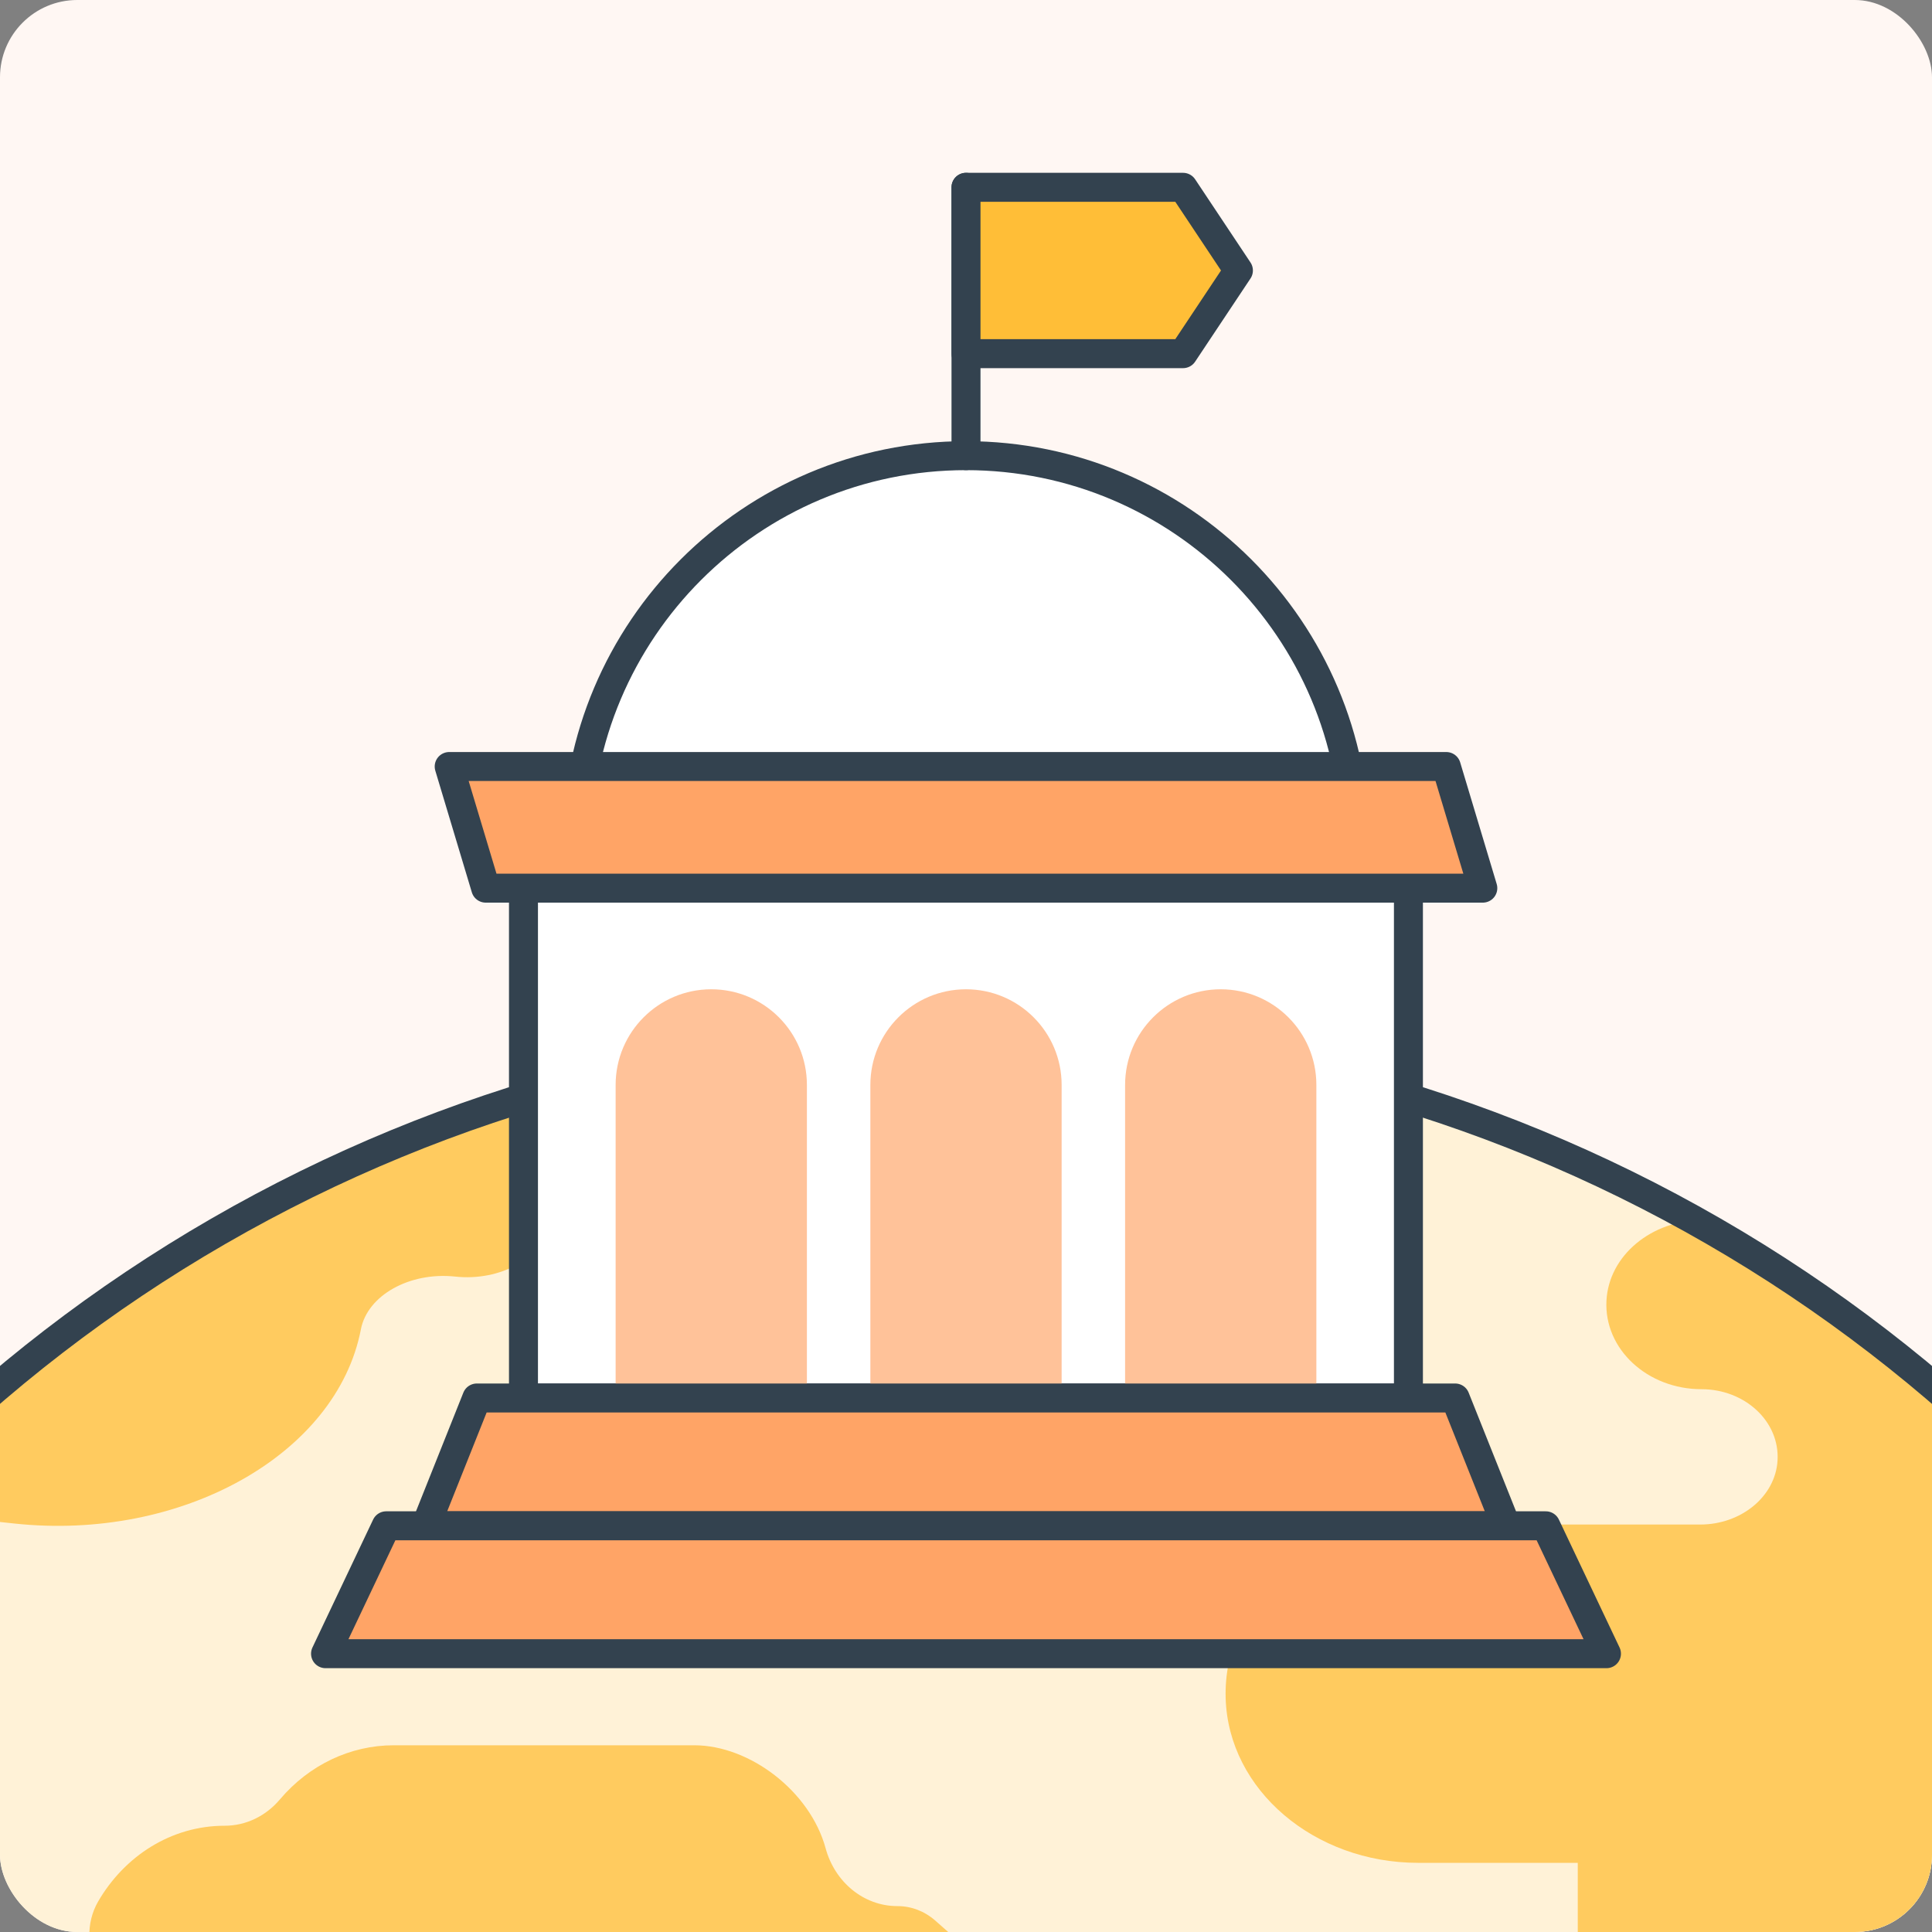
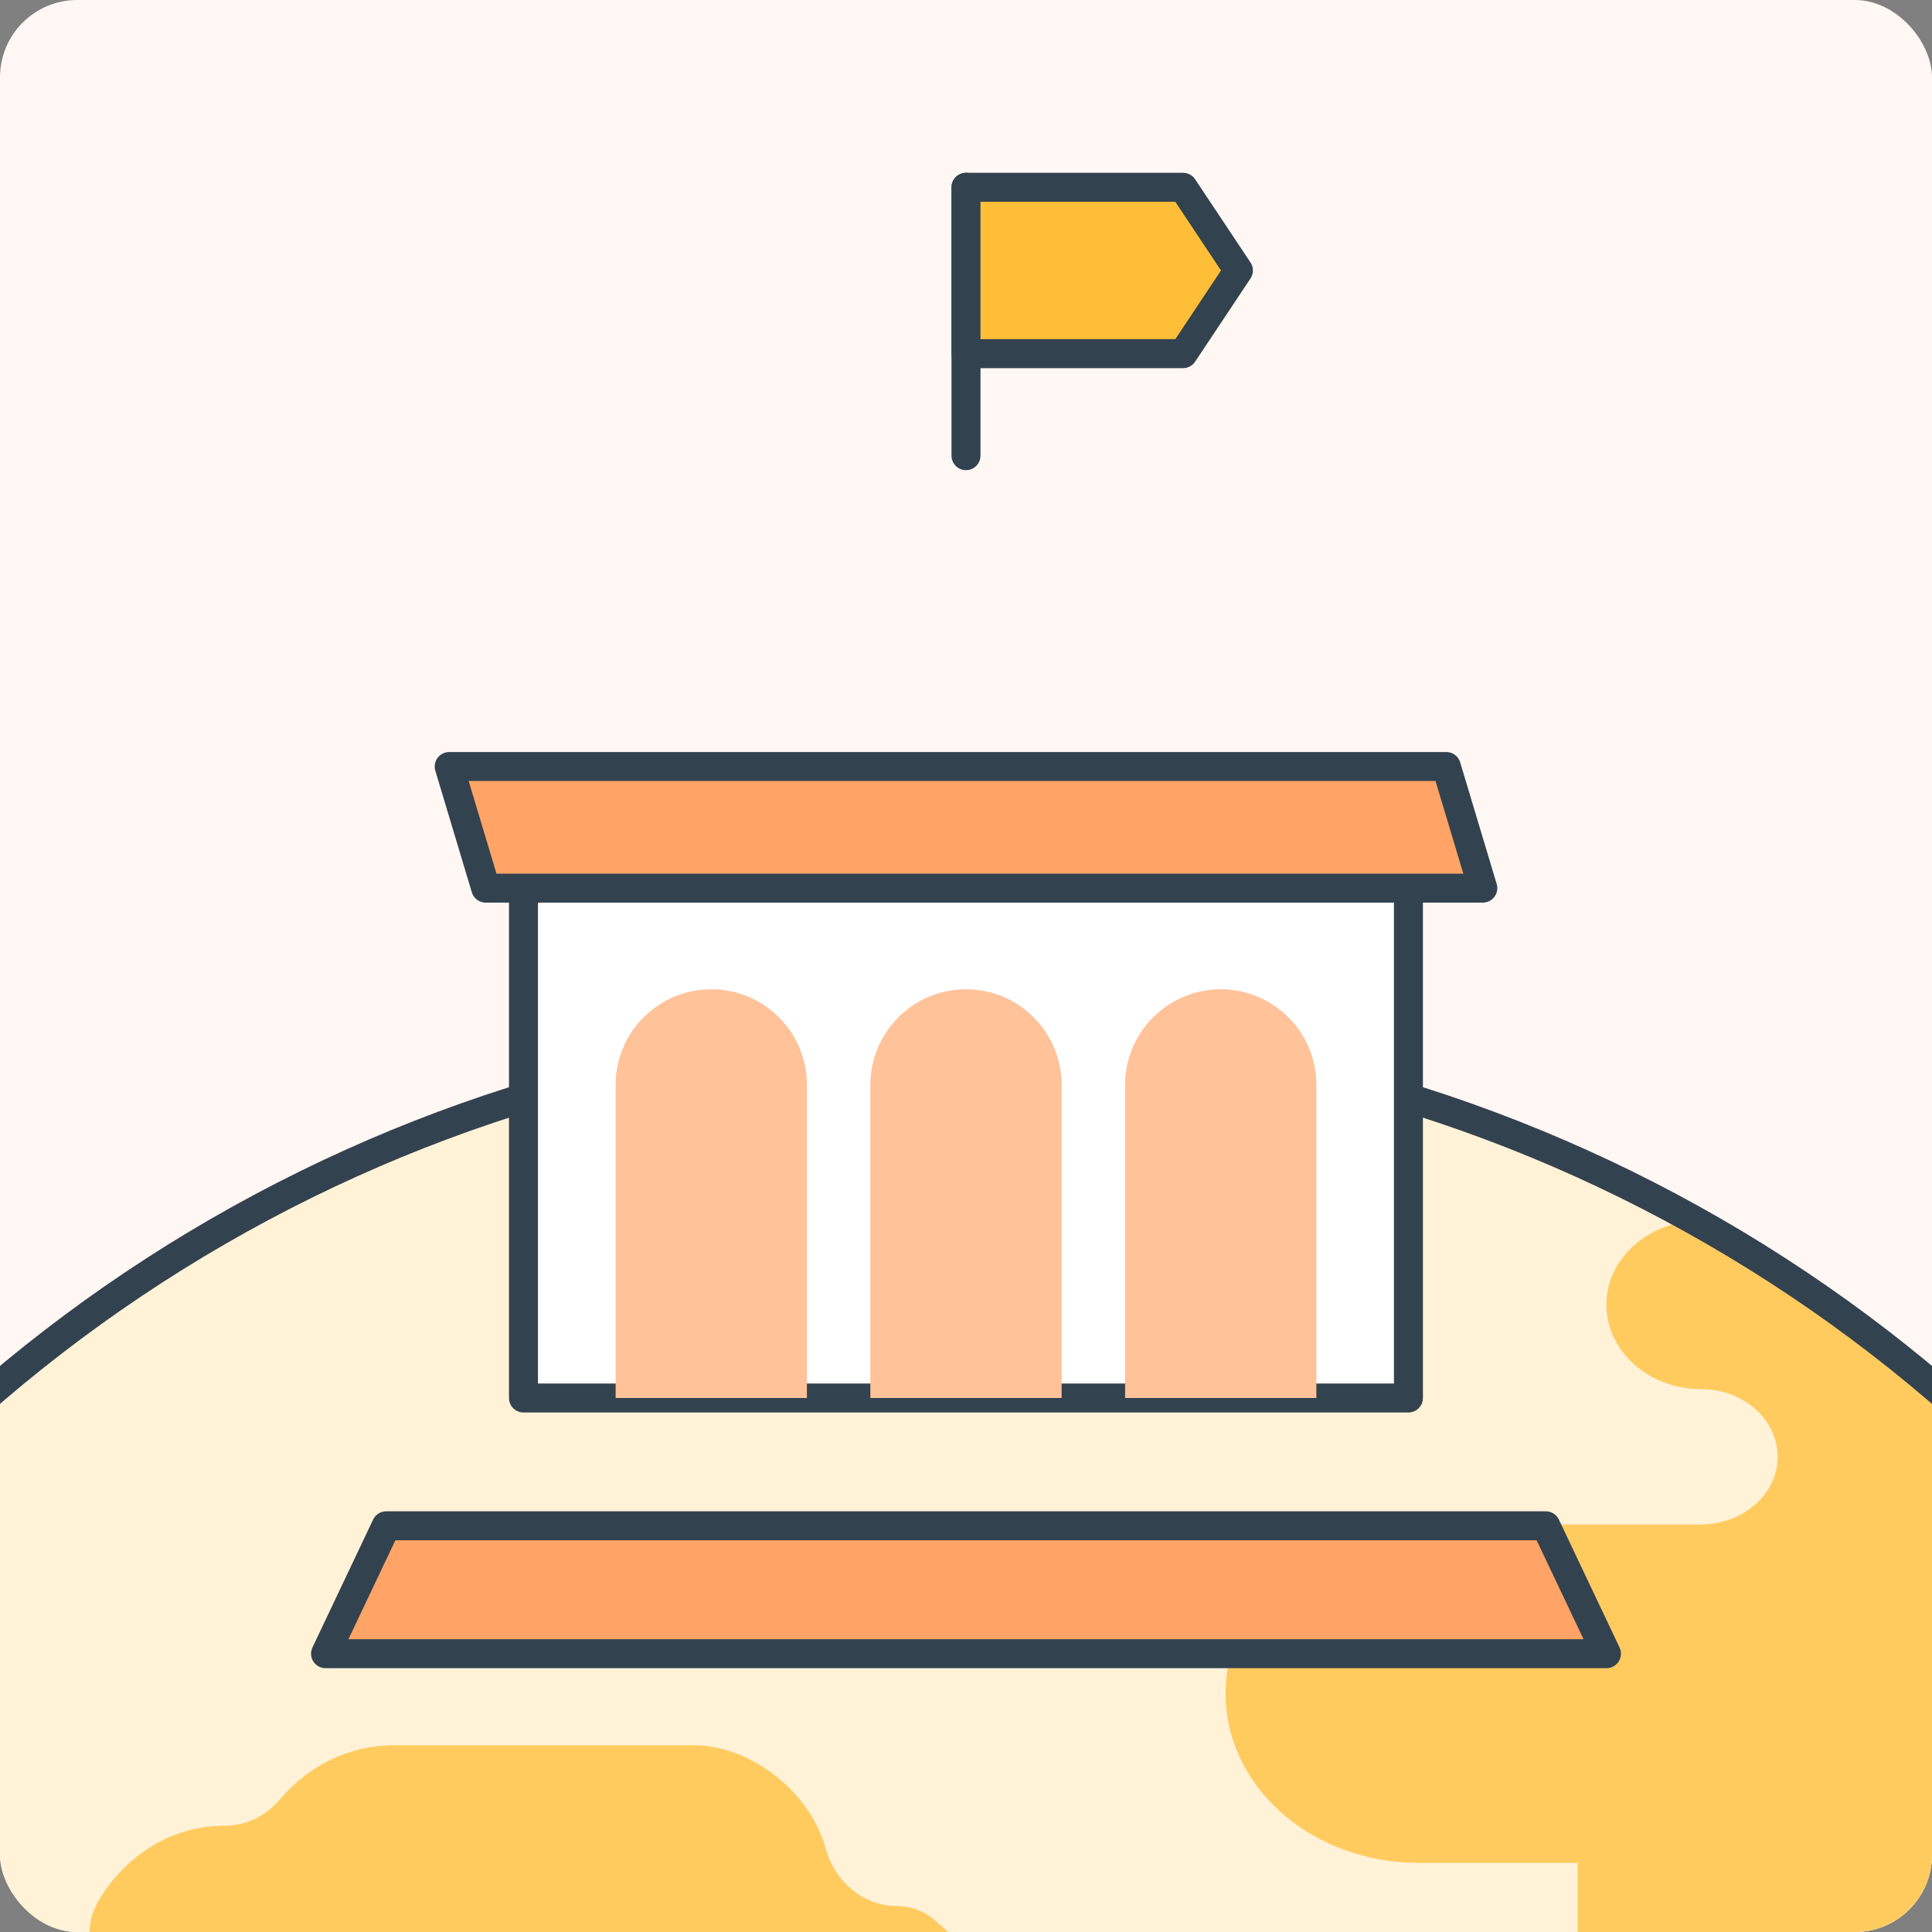
<svg xmlns="http://www.w3.org/2000/svg" id="Main" viewBox="0 0 200 200">
  <rect x="0" y="0" width="200" height="200" fill="#808080" stroke="none" />
  <defs>
    <style>
      .cls-1, .cls-2 {
        fill: none;
      }

      .cls-3 {
        fill: #ffa466;
      }

      .cls-3, .cls-4, .cls-5, .cls-6, .cls-2 {
        stroke: #33424f;
        stroke-linecap: round;
        stroke-linejoin: round;
        stroke-width: 3px;
      }

      .cls-7 {
        fill: #ffc299;
      }

      .cls-4, .cls-8 {
        fill: #fff7f3;
      }

      .cls-9 {
        clip-path: url(#clippath-3);
      }

      .cls-10 {
        clip-path: url(#clippath-2);
      }

      .cls-5 {
        fill: #ffbe37;
      }

      .cls-6 {
        fill: #fff;
      }

      .cls-11 {
        fill: #ffcb5f;
      }

      .cls-12 {
        fill: #fff2d7;
      }

      .cls-13 {
        clip-path: url(#clippath);
      }
    </style>
    <clipPath id="clippath">
      <rect class="cls-1" x="250" width="200" height="200" rx="8" ry="8" />
    </clipPath>
    <clipPath id="clippath-2">
      <rect class="cls-1" width="200" height="200" rx="8" ry="8" />
    </clipPath>
    <clipPath id="clippath-3">
      <circle class="cls-1" cx="100" cy="261.5" r="154.78" />
    </clipPath>
  </defs>
  <rect class="cls-8" width="200" height="200" rx="8" ry="8" />
  <g class="cls-13">
    <g>
      <circle class="cls-12" cx="350" cy="261.5" r="154.78" />
      <circle class="cls-2" cx="350" cy="261.5" r="154.78" />
    </g>
  </g>
  <g class="cls-10">
    <g>
      <circle class="cls-12" cx="100" cy="261.5" r="154.78" />
      <g class="cls-9">
        <g>
          <path class="cls-11" d="M9.25,200.52c-.04-1.3.27-2.58.91-3.68,2.73-4.7,7.56-7.84,13.09-7.84,2.27,0,4.31-1.05,5.73-2.73,3.01-3.56,7.29-5.6,11.77-5.6h31.12c5.73,0,11.99,4.75,13.6,10.67.94,3.46,3.91,5.98,7.43,5.98h.02c1.42,0,2.8.53,3.9,1.5l5.49,4.84c1.43,1.26,2.26,3.14,2.26,5.13h0c0,3.66-2.76,6.63-6.16,6.63H23.53c-7.72,0-14.04-6.6-14.28-14.9h0Z" />
          <path class="cls-11" d="M233.67,161.7c-.15.37-.24.75-.45,1.1-1.71,2.87-5.06,4.66-8.71,4.66h-16.85c-2.18,0-3.94,1.57-3.94,3.5v4.38c0,1.93,1.76,3.5,3.94,3.5h7.7c.37,0,.68.27.68.6,0,4.87-2.87,9.41-7.54,11.96-3.02,1.64-5.76,4.15-5.76,8.45s0,12.26,0,17.51-3.94,15.76-16.75,15.76h-5.29c-4.57,0-8.73-2.34-10.68-6.01-1.96-3.67-1.36-8.01,1.53-11.15.41-.44.65-1.08.65-2.1v-4.82c0-2.17-2-3.93-4.45-3.94-2.44,0-4.42-1.77-4.42-3.94v-8.32h-16.54c-10.71,0-19.63-7.53-19.91-17.04-.29-9.88,8.64-17.98,19.7-17.98h16.75s12.68,0,12.68,0c4.21,0,7.78-2.89,8-6.63.24-4.04-3.38-7.38-7.87-7.38-5.59,0-10.1-4.14-9.84-9.16.24-4.7,4.69-8.35,9.98-8.35h11.33s6.82,0,6.82,0c1.67,0,3.03-1.21,3.03-2.69h0c0-3.9,3.56-7.06,7.95-7.06h20.62c9.43,0,17.08,6.79,17.08,15.18h0c0,1.49,1.36,2.69,3.03,2.69h5.43c3.61,0,6.54,2.6,6.54,5.81h0c0,3.21-2.93,5.81-6.54,5.81h-11.81c-1.67,0-3.03,1.21-3.03,2.69h0c0,1.49,1.36,2.69,3.03,2.69h2.68c3.19,0,5.78,2.3,5.78,5.14h0c0,2.84-2.6,5.14-5.79,5.14l-8.74-.02Z" />
-           <path class="cls-11" d="M37.69,103.83l-12.1-1.3c-16.41-1.77-31.63,6.75-33.99,19.03l-.36,1.87c-.33,1.69-1.54,3.22-3.36,4.24l-17.29,9.68c-1.83,1.02-3.04,2.55-3.36,4.24h0c-1.3,6.73,4.94,12.97,13.93,13.93l20.28,2.19c17.34,1.87,33.42-7.13,35.92-20.1h0c.68-3.52,5.04-5.96,9.75-5.46h0c4.71.51,9.07-1.94,9.75-5.46h0c1.7-8.8-4.23-17.45-14.78-21.56l-1.63-.64c-.86-.33-1.79-.56-2.75-.66Z" />
        </g>
      </g>
      <circle class="cls-2" cx="100" cy="261.5" r="154.78" />
    </g>
    <g>
      <rect class="cls-6" x="54.19" y="91.94" width="91.61" height="52.78" />
      <g>
        <path class="cls-7" d="M73.63,102.41h0c5.46,0,9.9,4.43,9.9,9.9v32.41h-19.8v-32.41c0-5.46,4.43-9.9,9.9-9.9Z" />
        <path class="cls-7" d="M126.37,102.41h0c5.46,0,9.9,4.43,9.9,9.9v32.41h-19.8v-32.41c0-5.46,4.43-9.9,9.9-9.9Z" />
        <path class="cls-7" d="M100,102.41h0c5.46,0,9.9,4.43,9.9,9.9v32.41h-19.8v-32.41c0-5.46,4.43-9.9,9.9-9.9Z" />
      </g>
-       <path class="cls-6" d="M100,47.17h0c22.23,0,40.28,18.05,40.28,40.28v.08H59.72v-.08c0-22.23,18.05-40.28,40.28-40.28Z" />
      <g>
        <line class="cls-4" x1="100" y1="47.17" x2="100" y2="19.39" />
        <polygon class="cls-5" points="122.47 36.61 100 36.61 100 19.39 122.47 19.39 128.2 28 122.47 36.61" />
      </g>
      <polygon class="cls-3" points="50.28 91.94 153.5 91.94 149.72 79.35 46.5 79.35 50.28 91.94" />
-       <polygon class="cls-3" points="150.64 144.72 49.36 144.72 44.08 157.95 155.92 157.95 150.64 144.72" />
      <polygon class="cls-3" points="160.02 157.95 39.98 157.95 33.7 171.19 166.3 171.19 160.02 157.95" />
    </g>
  </g>
</svg>